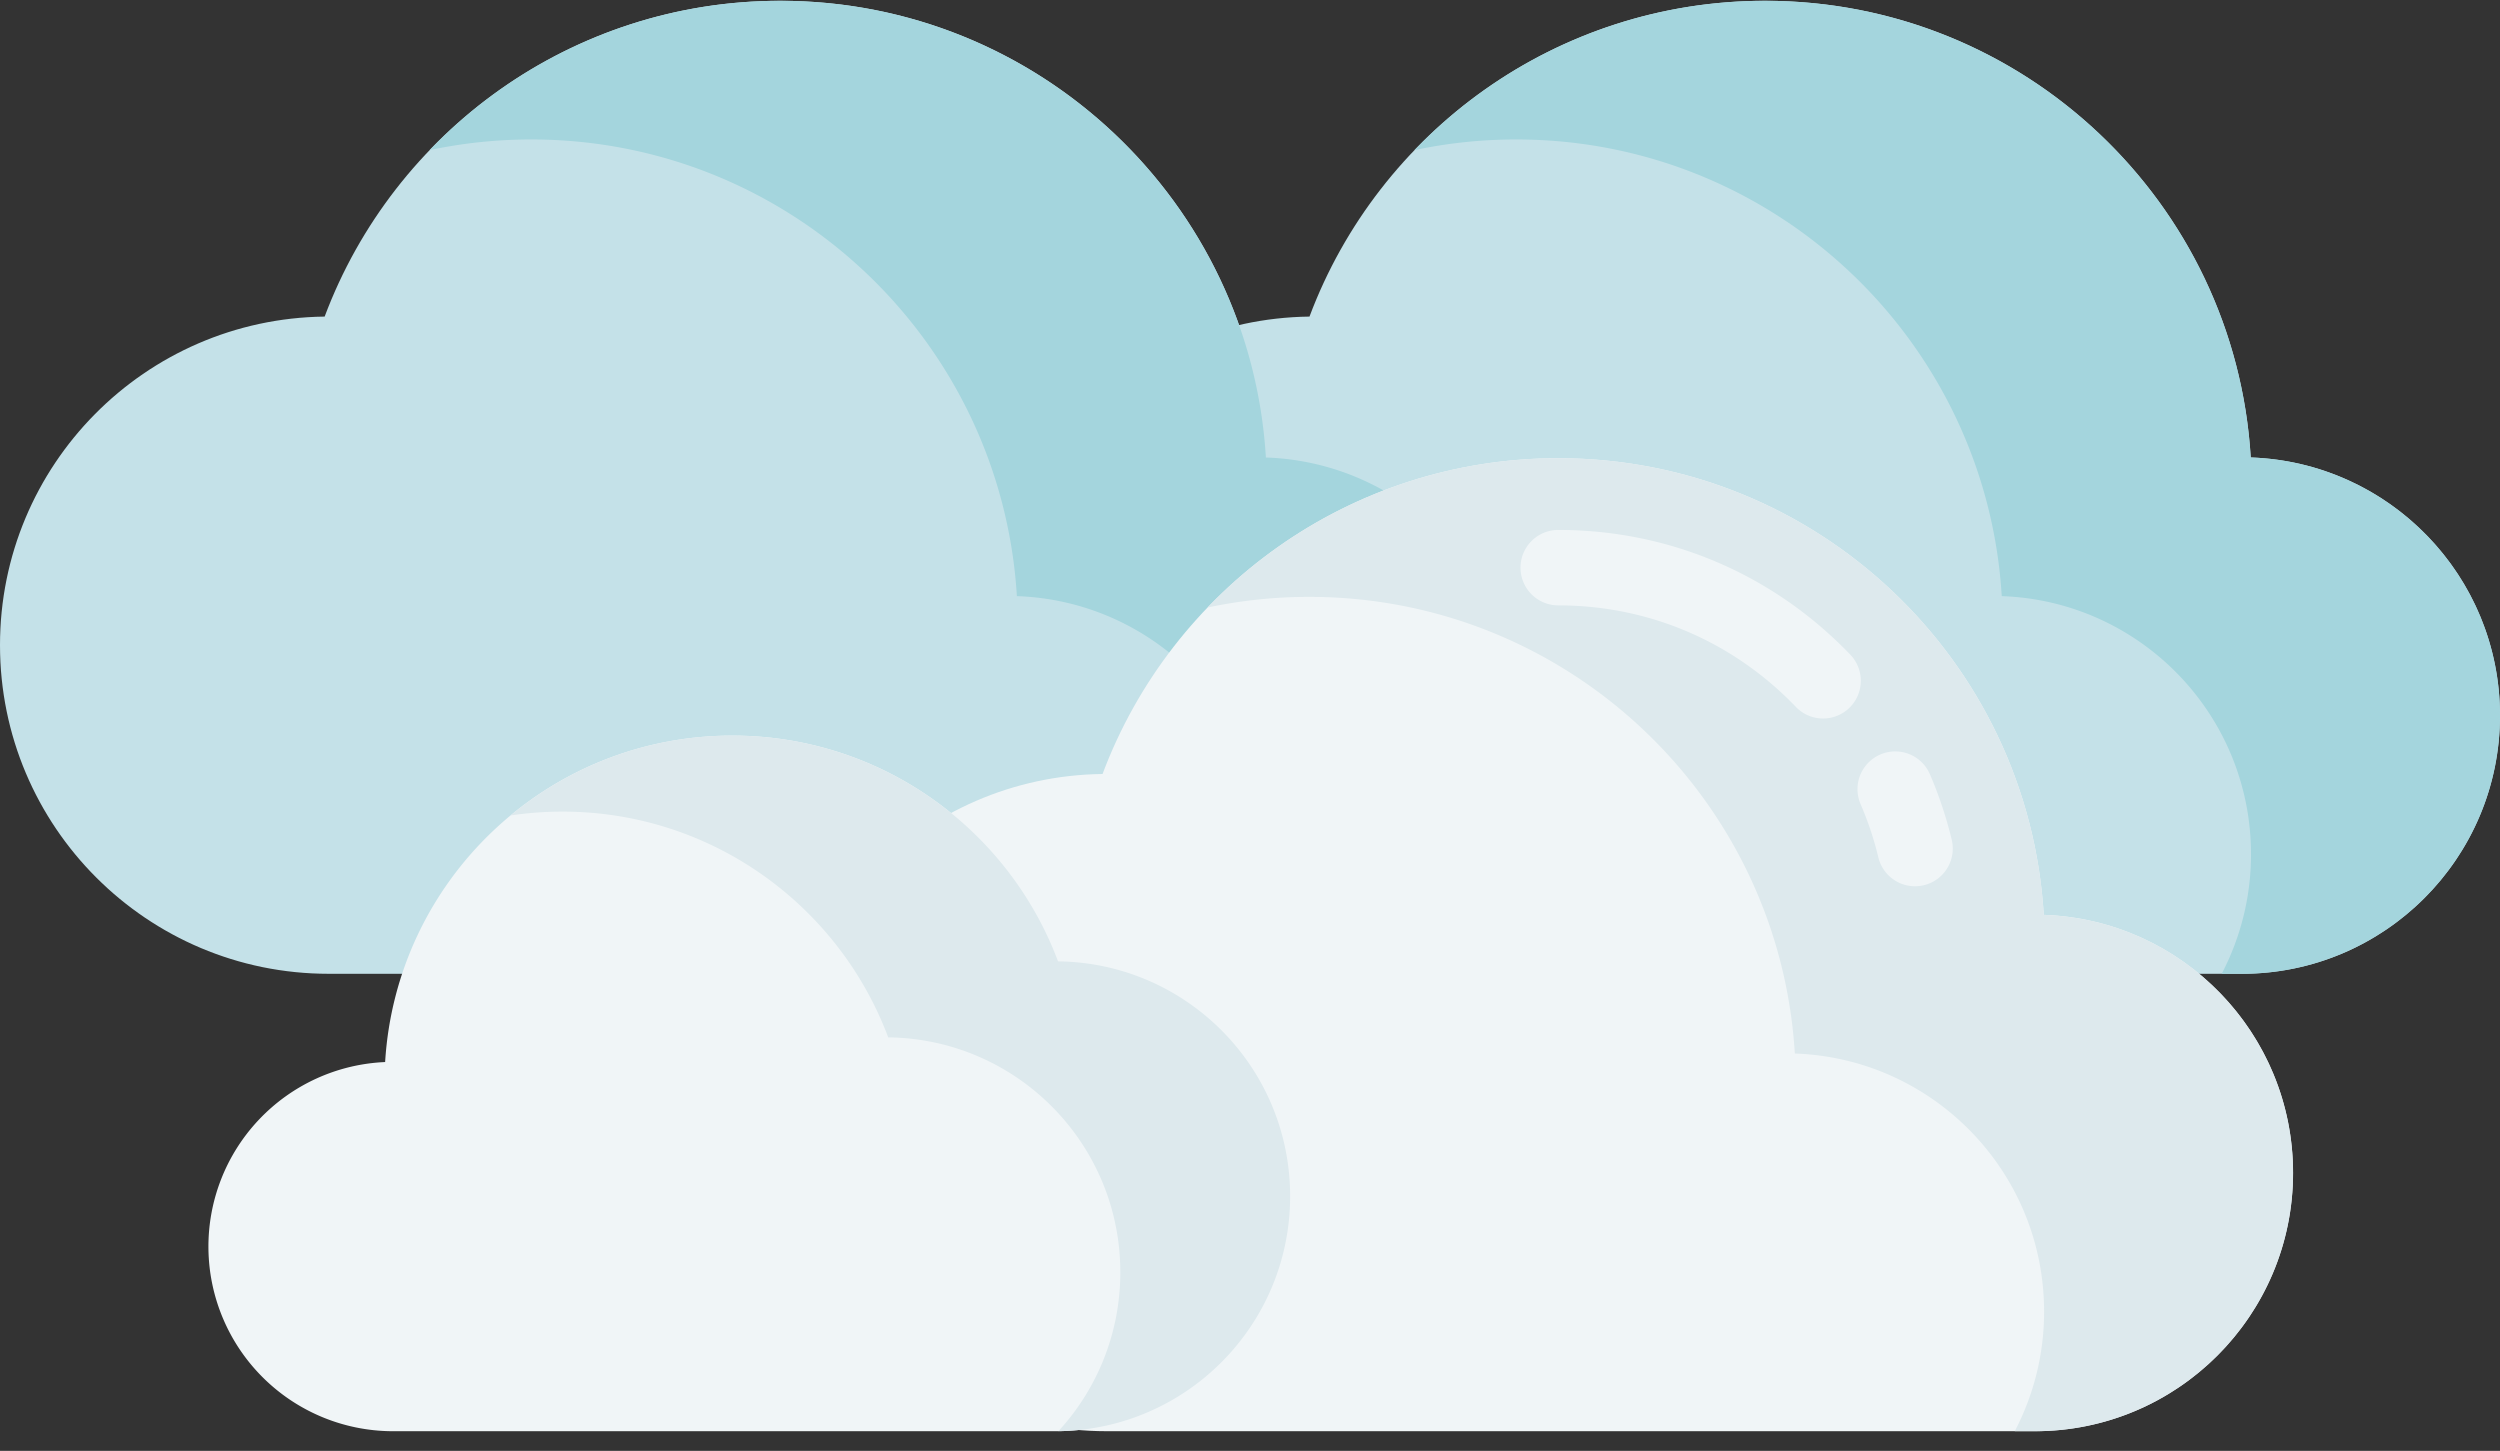
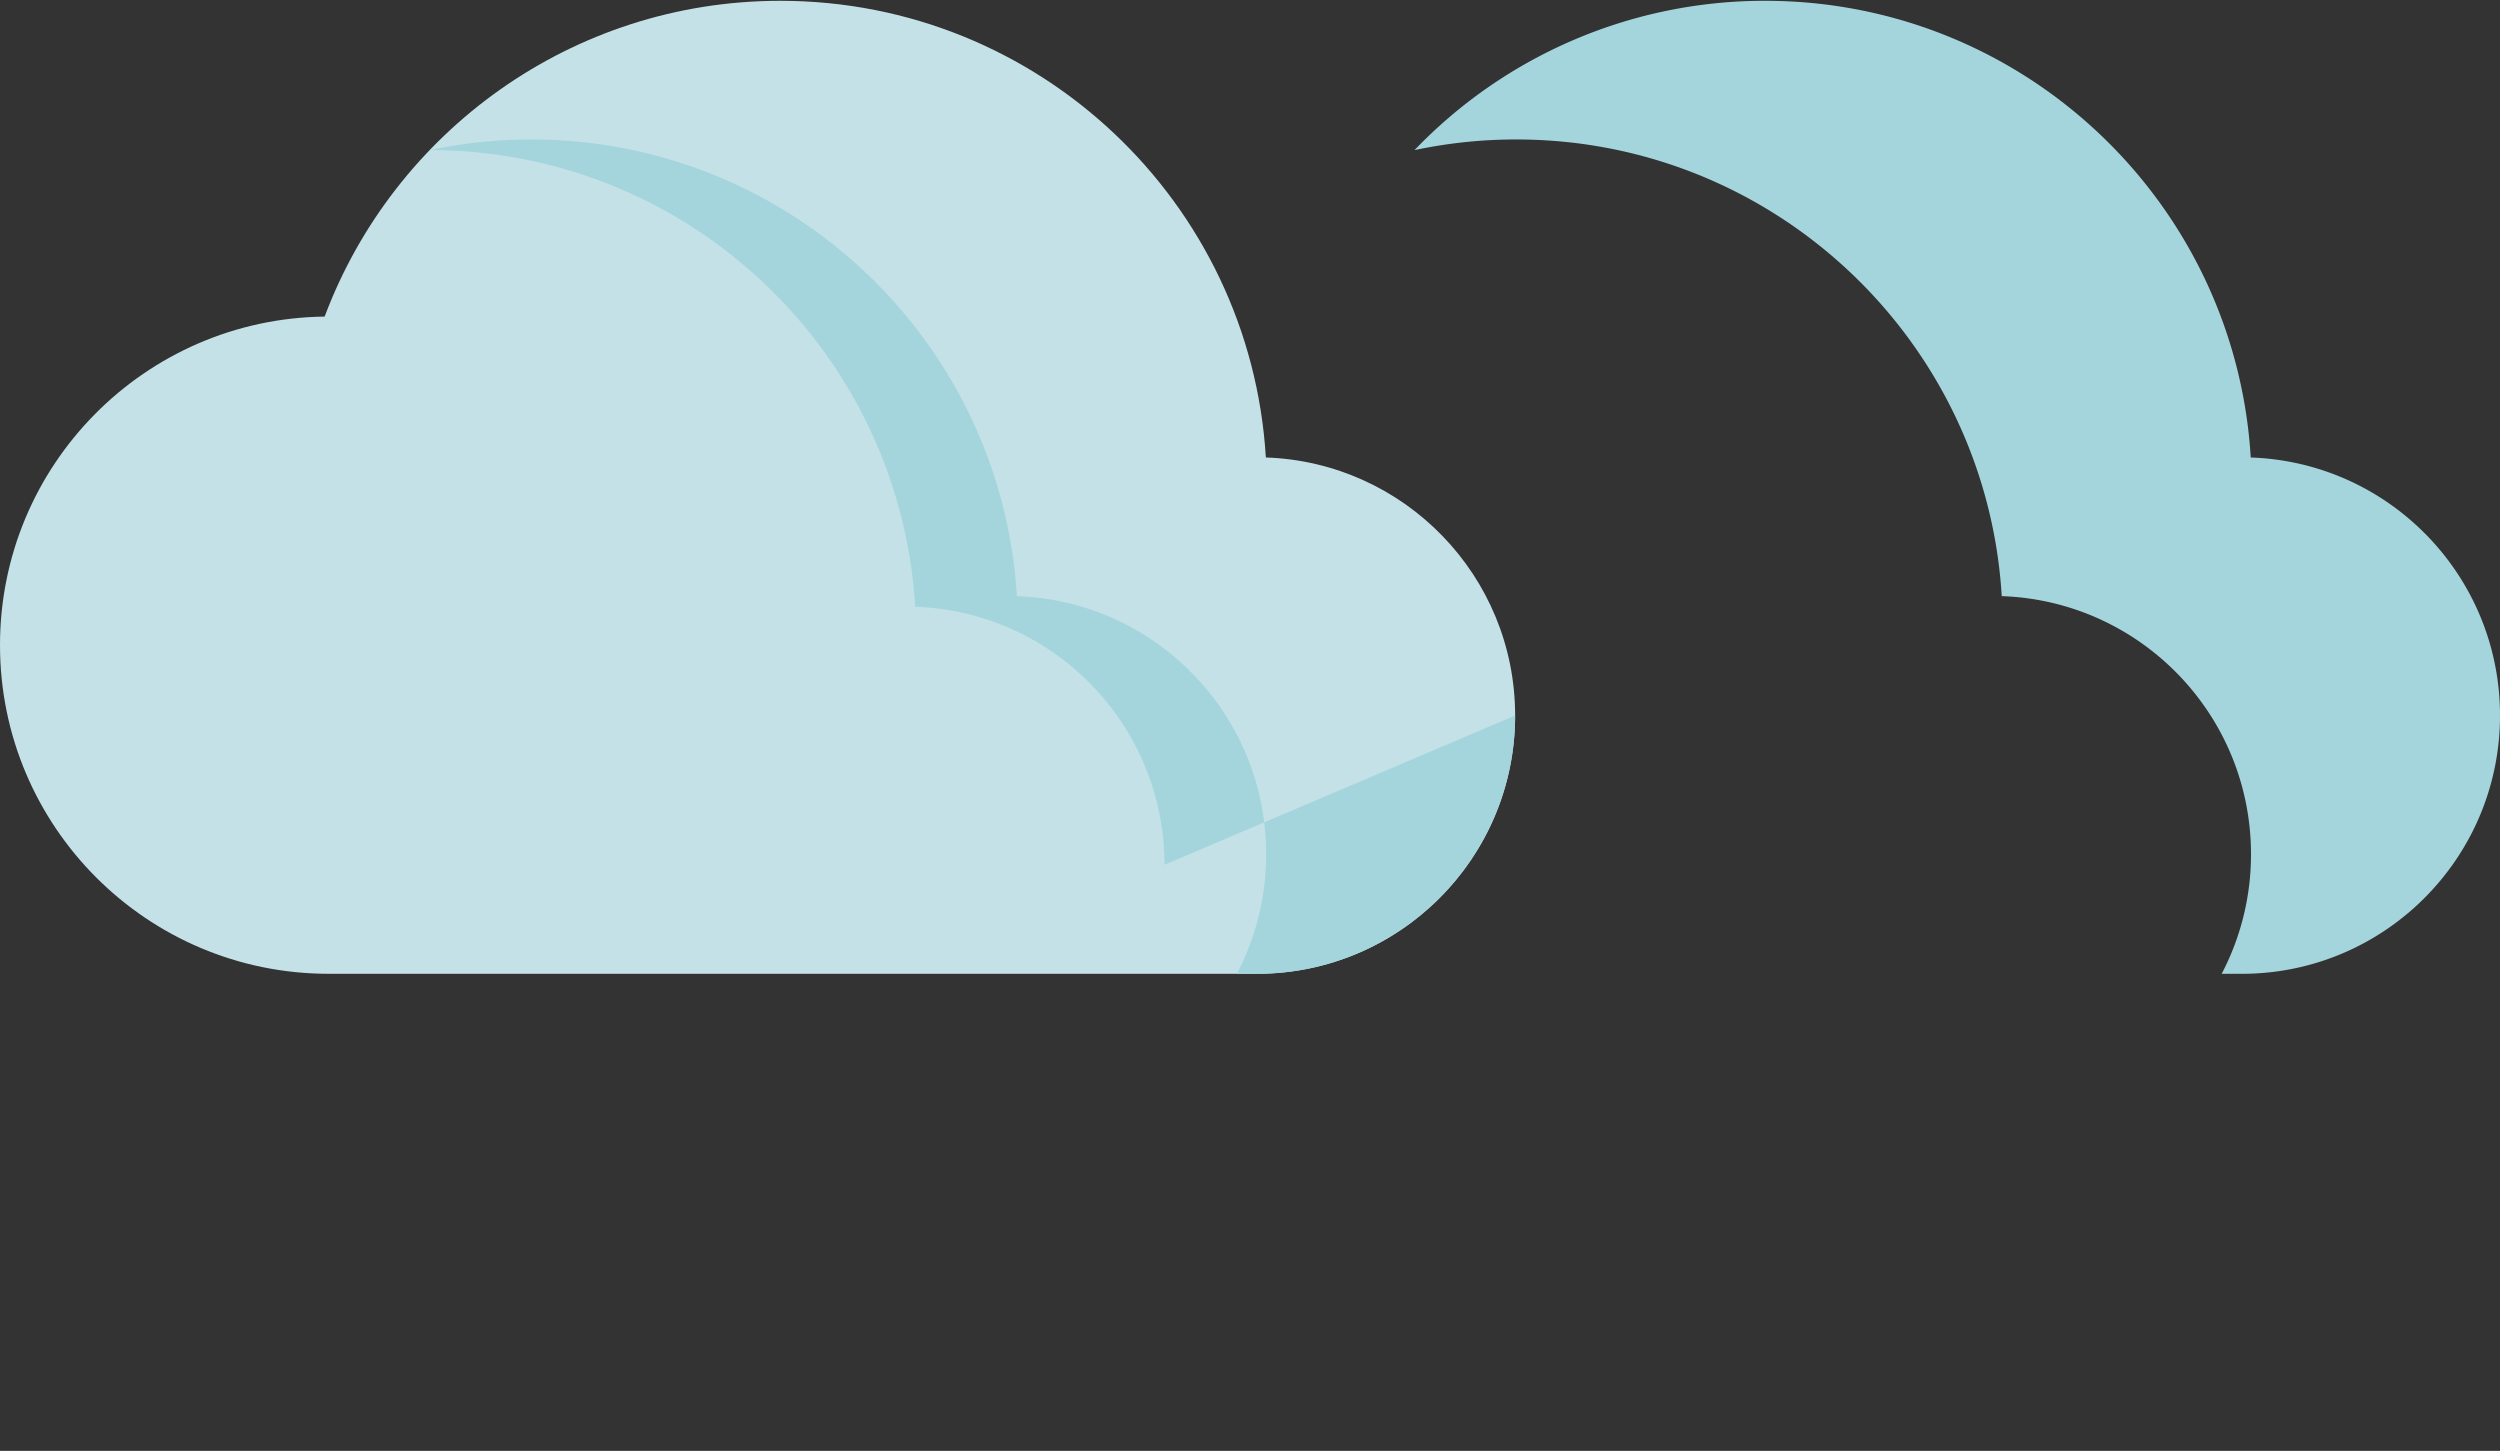
<svg xmlns="http://www.w3.org/2000/svg" width="112" height="65">
  <rect width="100%" height="100%" fill="#333333" stroke="none" />
  <g fill="none">
-     <path fill="#C4E1E8" d="M100.833 20.494C100.14 9.08 90.668.036 79.079.036c-9.346 0-17.316 5.883-20.414 14.147-8.048.098-14.543 6.648-14.543 14.72 0 8.132 6.592 14.723 14.723 14.723h41.583c6.391 0 11.571-5.18 11.571-11.57 0-6.256-4.964-11.348-11.166-11.562z" />
    <path fill="#A4D5DD" d="M112 32.055c0 6.39-5.182 11.572-11.572 11.572h-.897a11.518 11.518 0 001.314-5.358c0-6.255-4.963-11.348-11.167-11.562-.69-11.414-10.166-20.459-21.754-20.459a21.84 21.84 0 00-4.554.477A21.725 21.725 0 0179.079.036c11.589 0 21.063 9.043 21.754 20.46C107.036 20.706 112 25.8 112 32.054z" />
    <path fill="#C4E1E8" d="M56.71 20.494C56.02 9.08 46.547.036 34.958.036c-9.345 0-17.316 5.883-20.414 14.147C6.495 14.281 0 20.831 0 28.903c0 8.13 6.592 14.723 14.724 14.723h41.583c6.39 0 11.571-5.18 11.571-11.571 0-6.255-4.964-11.347-11.167-11.56z" />
-     <path fill="#A4D5DD" d="M67.878 32.055c0 6.39-5.181 11.572-11.572 11.572h-.896a11.518 11.518 0 001.314-5.358c0-6.255-4.964-11.348-11.168-11.562-.69-11.414-10.165-20.459-21.753-20.459a21.84 21.84 0 00-4.555.477A21.725 21.725 0 0134.958.036c11.588 0 21.063 9.043 21.754 20.46 6.203.211 11.166 5.304 11.166 11.559z" />
-     <path fill="#F0F5F7" d="M91.561 40.986c-.69-11.414-10.165-20.458-21.752-20.458-9.347 0-17.318 5.883-20.415 14.147-8.048.097-14.543 6.648-14.543 14.72 0 8.131 6.592 14.723 14.724 14.723h41.583c6.39 0 11.57-5.18 11.57-11.57 0-6.256-4.963-11.348-11.167-11.562z" />
-     <path fill="#DDE9ED" d="M102.73 52.546c0 6.391-5.182 11.573-11.573 11.573h-.896a11.518 11.518 0 001.314-5.359c0-6.255-4.964-11.347-11.167-11.562-.69-11.413-10.166-20.458-21.755-20.458a21.84 21.84 0 00-4.554.477 21.732 21.732 0 0115.71-6.69c11.588 0 21.063 9.044 21.753 20.46 6.204.212 11.168 5.305 11.168 11.56z" />
-     <path fill="#F0F5F7" d="M85.792 39.705a1.691 1.691 0 01-1.642-1.295 14.646 14.646 0 00-.795-2.384 1.69 1.69 0 113.103-1.343c.409.947.738 1.935.979 2.936a1.69 1.69 0 01-1.645 2.086zm-4.117-7.516c-.444 0-.888-.174-1.22-.52-2.814-2.933-6.595-4.548-10.646-4.548a1.69 1.69 0 110-3.38c4.98 0 9.627 1.985 13.085 5.588a1.69 1.69 0 01-1.22 2.86zM17.254 47.58c.494-8.16 7.267-14.625 15.552-14.625 6.682 0 12.38 4.205 14.594 10.113 5.755.07 10.398 4.753 10.398 10.523 0 5.814-4.713 10.527-10.527 10.527H17.543a8.273 8.273 0 01-.29-16.538z" />
-     <path fill="#DDE9ED" d="M57.798 53.592c0 5.764-4.635 10.446-10.381 10.524a10.488 10.488 0 002.773-7.119c0-5.77-4.642-10.453-10.398-10.523-2.214-5.907-7.912-10.114-14.595-10.114-.79 0-1.564.06-2.323.173a15.505 15.505 0 019.932-3.578c6.682 0 12.38 4.205 14.594 10.114 5.755.07 10.398 4.752 10.398 10.523z" />
+     <path fill="#A4D5DD" d="M67.878 32.055c0 6.39-5.181 11.572-11.572 11.572h-.896a11.518 11.518 0 001.314-5.358c0-6.255-4.964-11.348-11.168-11.562-.69-11.414-10.165-20.459-21.753-20.459a21.84 21.84 0 00-4.555.477c11.588 0 21.063 9.043 21.754 20.46 6.203.211 11.166 5.304 11.166 11.559z" />
  </g>
</svg>